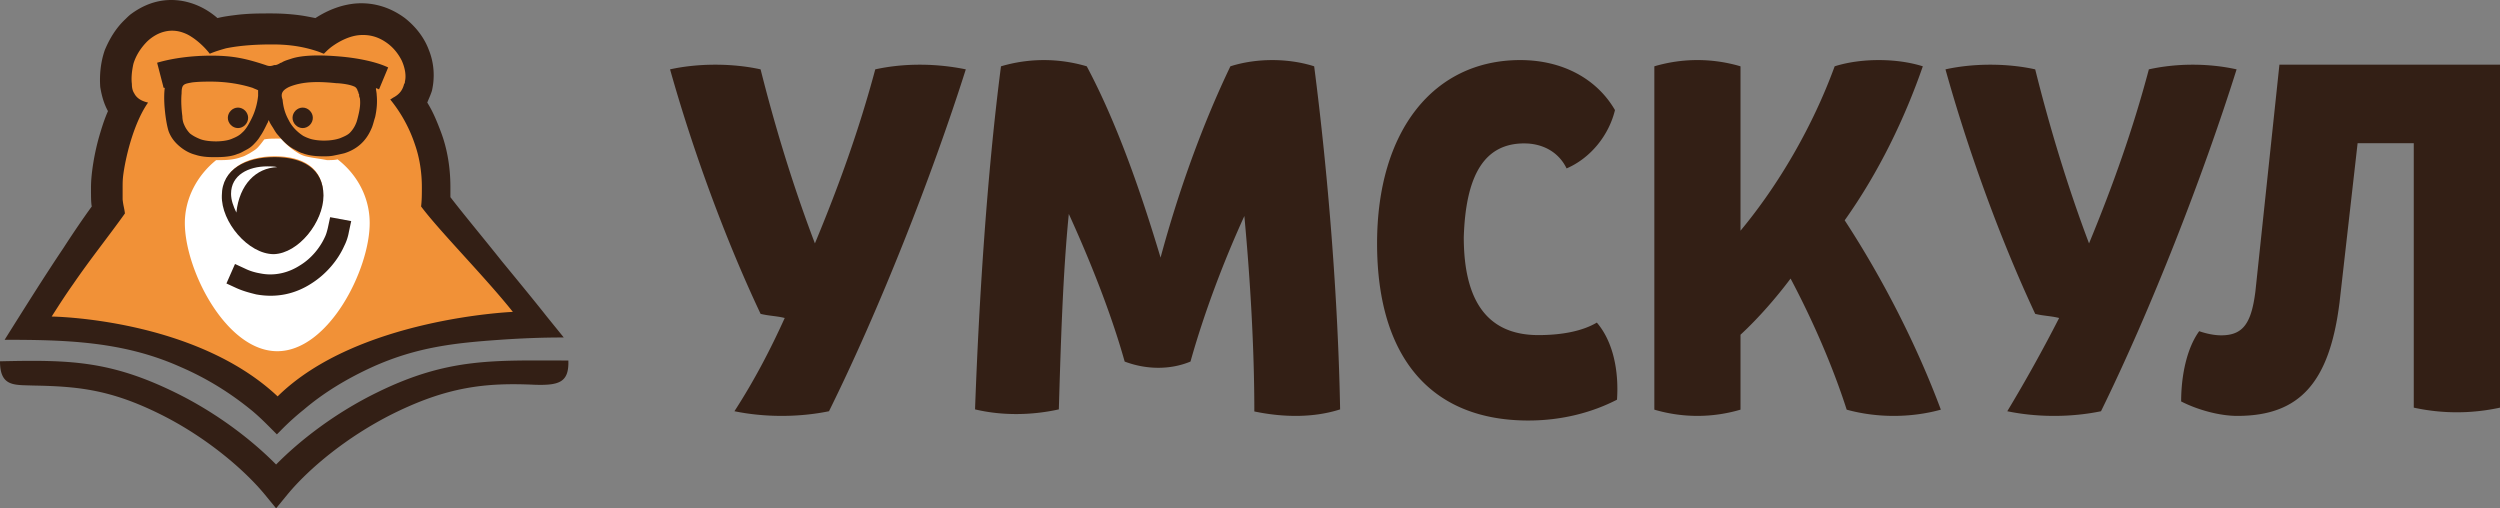
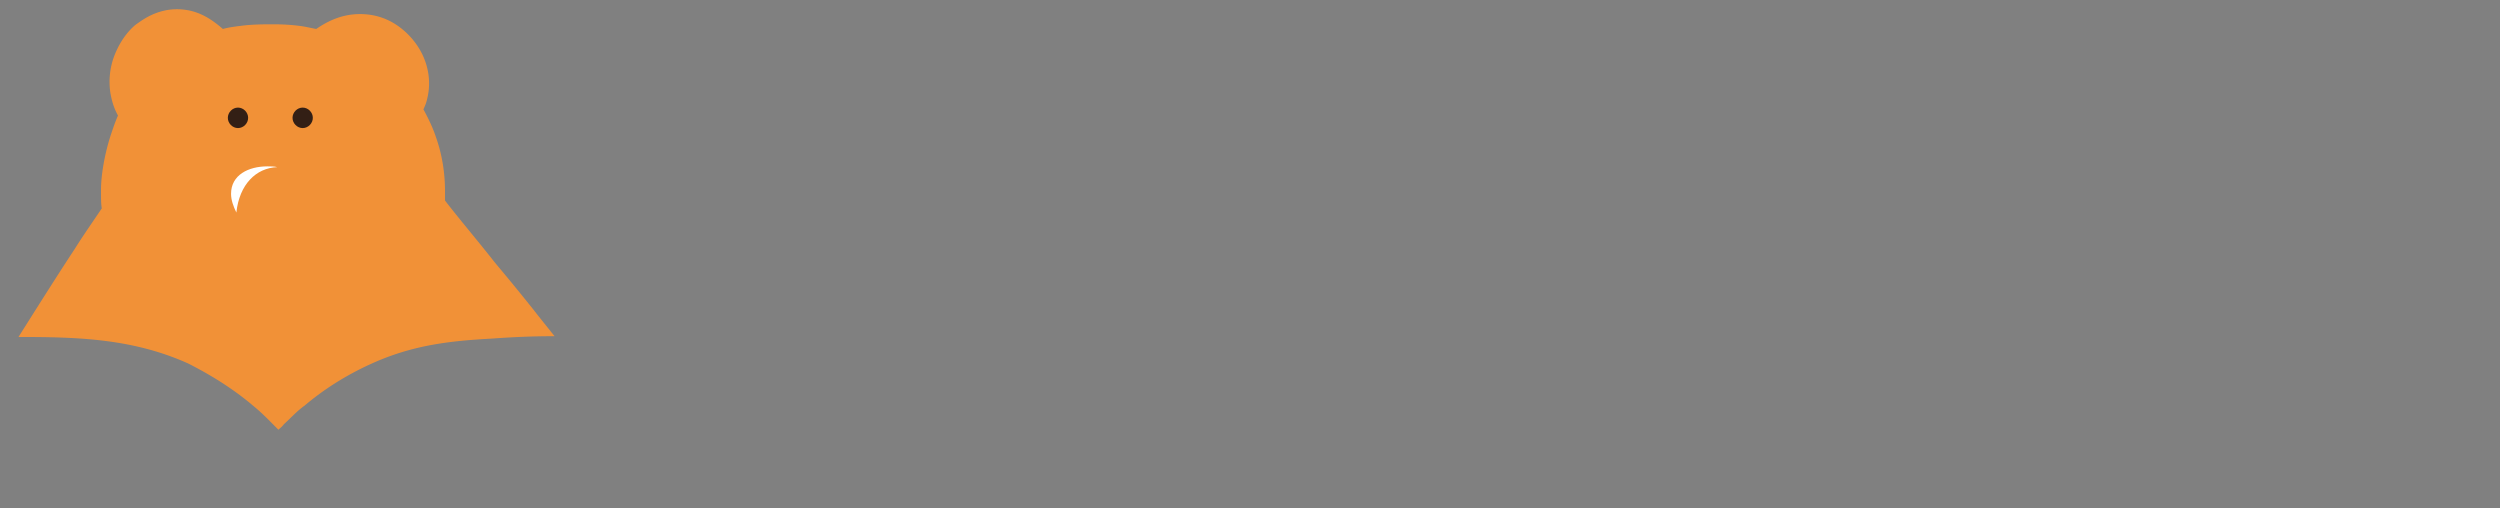
<svg xmlns="http://www.w3.org/2000/svg" width="541" height="110">
  <rect width="100%" height="100%" fill="#808080" stroke="none" />
  <g fill="none">
    <path d="M54.74 87.77c1.669 1.35 3.004 2.699 4.506 4.218L60.248 93c.333-.337.834-.675 1.168-1.18 1.502-1.351 2.837-2.87 4.506-4.05 4.173-3.544 9.013-6.581 14.187-8.943 9.18-4.218 17.359-5.062 26.538-5.568 4.507-.337 8.847-.506 13.353-.506l-3.505-4.387c-1.836-2.362-5.508-6.918-9.347-11.474C103.31 52 99.138 47.106 96.3 43.394V41.37c0-4.05-.667-8.1-2.002-11.811-.668-2.025-1.67-4.05-2.67-5.906.333-.675.667-1.518.834-2.362.667-2.7.5-5.737-.668-8.605-1.002-2.53-2.837-4.893-5.007-6.58-3.005-2.362-6.343-3.206-9.68-3.037-3.172.168-6.01 1.35-8.68 3.205l-2.504-.506c-2.002-.337-4.34-.506-6.676-.506-2.17 0-4.673 0-7.177.338-1.335.168-2.67.337-3.839.674-2.503-2.193-4.84-3.543-7.51-4.049-3.672-.675-7.178.169-10.516 2.53-.5.338-1.001.676-1.335 1.013-2.003 1.856-3.338 4.218-4.173 6.412a15.937 15.937 0 0 0-.834 7.761c.334 2.025.834 3.544 1.669 5.062-.668 1.519-1.168 3.037-1.67 4.556-1.334 4.218-2.002 8.605-2.002 11.473 0 2.025 0 3.206.167 4.05-1.67 2.53-3.839 5.568-5.842 8.773C12.178 59.93 7.84 66.847 4 72.922c12.852 0 24.702.337 36.72 5.736 5.007 2.531 9.847 5.568 14.02 9.111z" fill="#F19137" />
    <path d="M51.5 27.716c1.184 0 2.197-1.023 2.197-2.216 0-1.193-1.014-2.216-2.197-2.216-1.184 0-2.197 1.023-2.197 2.216 0 1.193 1.014 2.216 2.197 2.216zm14 0c1.183 0 2.198-1.023 2.198-2.216 0-1.193-1.015-2.216-2.198-2.216-1.184 0-2.198 1.023-2.198 2.216 0 1.193 1.014 2.216 2.198 2.216z" fill="#331F15" />
-     <path d="M66.116 33.82c-.662-.167-1.323-.499-1.819-.83a15.06 15.06 0 0 1-3.47-2.99h-.992c-.827 0-1.818 0-2.645.166-.496.664-.992 1.329-1.487 1.827-.496.498-1.157.83-1.653 1.162-.662.332-1.157.664-1.819.83-1.322.499-2.81.665-4.462.665h-.992C42.645 37.97 40 42.953 40 48.267 40 58.397 48.926 76 60 76c11.075 0 20-17.603 20-27.733 0-5.48-2.644-10.462-6.942-13.783-.661.166-1.488.166-2.314.166-1.653-.332-3.306-.498-4.628-.83zm-17.851 8.303c0-5.813 5.289-8.304 11.239-8.304 5.95 0 10.414 2.491 10.414 8.304 0 5.812-5.125 12.454-10.579 12.62-5.29.167-11.074-6.808-11.074-12.62z" fill="#FFF" />
-     <path d="M64.862 57.46c-2.362 1.52-5.4 2.363-8.606 1.689-1.013-.17-2.194-.507-3.206-1.013l-2.194-1.012L49 61.342l2.194 1.012c1.518.675 2.868 1.013 4.218 1.35 4.557.844 8.606-.169 11.982-2.362 3.206-2.025 5.737-5.062 7.087-8.1a10.733 10.733 0 0 0 1.013-3.036L76 47.844 71.443 47l-.506 2.362c-.168.675-.337 1.35-.675 2.025-1.012 2.193-2.868 4.555-5.4 6.074z" fill="#331F15" />
-     <path d="M59.253 55C64.627 54.834 70 48 70 42.333 70 36.5 65.466 34 59.421 34c-6.045 0-11.417 2.5-11.417 8.333C47.836 48 53.712 55 59.254 55z" fill="#331F15" />
    <path d="M60 36.17c-.656-.17-1.311-.17-2.131-.17C53.77 36 50 37.864 50 41.932c0 1.356.492 2.712 1.148 4.068.655-6.102 4.262-9.661 8.852-9.83z" fill="#FFF" />
-     <path d="M35.656 19.021c-.166 1.192-.166 2.894 0 4.596.165 1.872.496 3.745.827 4.766.497 1.362 1.325 2.383 2.318 3.234.994.851 2.153 1.532 3.477 1.872.994.34 2.318.511 3.643.511h.993c1.655 0 3.311-.17 4.47-.68.662-.171 1.16-.511 1.821-.852.663-.34 1.159-.68 1.656-1.191.497-.511.993-1.022 1.49-1.873.496-.68.993-1.702 1.49-2.723.165-.17.165-.51.331-.681.166.51.497 1.021.828 1.532.33.51.662 1.191 1.16 1.702.992 1.192 2.151 2.383 3.476 3.064.662.34 1.159.68 1.82.85 1.325.512 2.816.682 4.471.682.828 0 1.49 0 2.318-.17.828-.17 1.655-.34 2.318-.511 2.65-.851 4.636-2.553 5.795-5.277.33-.68.497-1.532.827-2.553.332-1.532.497-3.064.332-4.766 0-.51-.166-1.021-.166-1.532.166.17.497.17.662.34L84 14.597c-2.483-1.192-6.457-2.043-10.596-2.383-3.974-.34-7.947-.34-10.43.51-.497.17-1.16.34-1.822.681-.165.17-.497.17-.662.34-.33.17-.662.341-.993.341h-.166c-.496.17-.993.34-1.821 0-4.14-1.362-6.954-2.043-11.755-2.043-4.14 0-8.278.511-11.755 1.532l1.325 5.107c0 .34.165.34.33.34zm26.82-.17c3.146-1.362 6.954-1.191 10.266-.851.496 0 2.649.17 3.808.68.496.171.662.511.827.852 0 .17 0 .17.166.34 0 .17 0 .34.166.51 0 .341 0 .512.165.852.166 1.192 0 2.383-.331 3.745-.166.68-.33 1.361-.497 1.702a6.14 6.14 0 0 1-1.324 2.042c-.497.511-1.325.851-2.152 1.192-.994.34-2.153.51-3.478.51-1.158 0-2.483-.17-3.31-.51-.497-.17-.828-.34-1.16-.51-1.324-.852-2.483-2.043-3.145-3.405-.663-1.192-1.159-2.553-1.325-4.426-.497-1.361 0-2.042 1.325-2.723zm-23.178 1.362c0-2.043.497-2.043 2.318-2.383 1.49-.17 2.98-.17 3.973-.17 3.312 0 6.457.51 9.106 1.361.332.17.828.34 1.16.51v1.192c-.166 1.703-.663 3.405-1.325 4.766-.662 1.362-1.325 2.554-2.153 3.234-.662.681-1.49 1.022-2.317 1.362-.828.34-2.153.51-3.312.51-1.324 0-2.649-.17-3.476-.51-.828-.34-1.49-.68-2.153-1.191a6.135 6.135 0 0 1-1.324-2.043c-.166-.34-.331-1.021-.331-1.702-.166-1.192-.332-3.234-.166-4.936zM7.156 83.43c9.653.169 16.643.846 27.295 6.092 9.986 4.908 18.307 12.015 22.8 17.43L59.748 110l2.496-3.046c4.494-5.416 12.65-12.354 22.801-17.43 11.65-5.755 19.805-6.77 30.623-6.262 5.326.169 7.49-.508 7.323-5.247-16.144 0-25.963-.676-41.44 6.939-8.988 4.4-16.644 10.323-21.803 15.569-5.159-5.246-12.815-11.17-21.802-15.57C23.799 78.016 14.979 77.847 0 78.186c0 5.584 3.162 5.077 7.156 5.246z" fill="#331F15" />
-     <path d="M54.24 88.631c1.67 1.342 3.171 2.852 4.673 4.362L59.915 94l1.168-1.175a55.536 55.536 0 0 1 4.673-4.194c4.34-3.69 9.346-6.71 14.854-9.226 9.68-4.362 18.025-5.201 27.538-5.872 4.84-.336 9.179-.503 13.852-.503l-3.672-4.53c-1.835-2.348-5.674-7.046-9.68-11.91-4.005-5.034-8.345-10.234-11.181-13.925v-2.18c0-4.195-.668-8.389-2.17-12.247-.835-2.181-1.67-4.194-2.837-6.04.333-.838.667-1.51 1-2.516.668-2.852.502-6.04-.667-8.891-1.001-2.684-2.837-5.033-5.173-6.878C84.448 1.564 80.943.557 77.439.725c-3.171.168-6.342 1.342-9.18 3.188-.834-.168-1.669-.336-2.67-.504-2.17-.335-4.506-.503-7.01-.503-2.336 0-4.84 0-7.51.336-1.335.167-2.67.335-4.006.67-2.336-2.013-4.84-3.187-7.51-3.69-3.838-.671-7.51.168-11.015 2.684-.5.336-1.001.839-1.335 1.174-2.17 2.013-3.505 4.362-4.506 6.71-1.002 2.853-1.169 5.705-1.002 8.053.334 2.013.835 3.691 1.67 5.2-.668 1.51-1.17 3.02-1.67 4.698-1.335 4.362-2.003 9.06-2.003 11.743 0 2.181 0 3.356.167 4.194-1.835 2.517-4.005 5.704-6.175 9.06C9.512 59.944 5.006 67.157 1 73.532c13.352 0 25.702.336 38.053 5.872 5.84 2.516 10.848 5.704 15.187 9.226zM27.036 46.188c-.167-1.342-.334-1.51-.5-3.02v-1.342-1.342c0-.838 0-1.677.166-2.852.668-4.697 2.504-11.407 5.34-15.434-1.501-.335-2.503-1.006-3.003-2.013-.334-.503-.501-1.174-.501-2.013-.167-1.342 0-2.852.334-4.362.5-1.677 1.502-3.355 3.004-4.865 2.336-2.18 5.174-2.852 7.844-1.845a7.78 7.78 0 0 1 1.669.839c1.335.839 2.837 2.18 4.006 3.69 1.168-.503 2.336-.838 3.505-1.174 3.337-.67 6.842-.839 10.013-.839 3.839 0 6.843.504 9.847 1.51.5.168.835.336 1.335.504.501-.504 1.002-1.007 1.67-1.51C73.6 8.778 75.77 7.77 77.772 7.603c2.17-.167 4.172.336 6.175 1.846 1.335 1.006 2.336 2.348 3.004 3.69.668 1.51 1.001 3.188.668 4.53 0 .168 0 .335-.167.503-.334 1.342-1.002 2.181-2.17 2.852-.334.168-.5.336-.835.503a30.74 30.74 0 0 1 5.341 9.73c1.001 2.852 1.502 6.04 1.502 9.227 0 1.51 0 2.852-.167 4.194 4.006 5.369 13.853 15.267 19.86 22.816 0 0-33.712 1.342-50.903 18.285-18.024-16.943-48.9-17.278-48.9-17.278 1.502-2.35 3.004-4.698 4.673-7.047 3.672-5.368 7.844-10.569 11.182-15.266zm162.372-31.18c-3.483 13.004-7.837 25.11-13.061 37.664-4.79-12.554-8.708-25.557-11.755-37.663-6.096-1.345-13.497-1.345-19.592 0 4.789 17.038 11.755 36.318 19.592 52.908 1.741.449 3.483.449 5.224.897-3.048 6.726-6.53 13.451-10.884 20.177 6.53 1.345 13.932 1.345 20.462 0C190.28 67.02 201.6 38.324 209 15.009c-6.53-1.345-13.497-1.345-19.592 0zM290 88.589c-.432-23.846-2.59-50.842-5.612-74.238-5.612-1.8-12.52-1.8-18.131 0-6.044 12.598-11.224 26.995-15.11 41.393-4.317-14.398-9.497-29.245-15.972-41.393a32.585 32.585 0 0 0-18.563 0c-3.022 23.396-4.749 50.392-5.612 74.238 5.612 1.35 12.087 1.35 18.131 0 .432-14.398.864-29.245 2.159-42.293 4.317 9.448 9.065 21.146 12.087 31.944 4.749 1.8 9.93 1.8 14.246 0 3.022-10.798 7.339-22.046 11.656-31.494 1.295 13.947 2.158 28.795 2.158 42.293 6.476 1.35 12.95 1.35 18.563-.45zm39.85-57.553c3.926 0 7.416 1.803 9.162 5.41 5.235-2.254 9.162-7.214 10.47-12.624C345.557 17.058 338.14 13 328.978 13 310.217 13 298 28.33 298 52.677 298 77.474 309.78 91 330.722 91c7.417 0 13.961-1.803 19.197-4.509.436-6.312-.873-12.624-4.363-16.682-3.054 1.804-7.417 2.706-12.653 2.706-10.907 0-16.142-7.214-16.142-21.191.436-13.977 4.799-20.29 13.088-20.29zm46.793 41.404c3.902-3.603 7.804-8.106 10.84-12.159 4.769 9.006 9.104 18.913 12.14 28.369 6.503 1.801 13.874 1.801 20.377 0-5.202-13.959-12.574-28.369-20.81-40.976 7.37-10.357 13.006-22.065 16.908-33.322-5.636-1.801-13.44-1.801-19.077 0-4.77 13.058-12.14 25.667-20.378 35.573V14.35a32.838 32.838 0 0 0-18.643 0v74.298a32.833 32.833 0 0 0 18.643 0v-16.21zm57.734 16.552c6.472 1.345 13.808 1.345 20.28 0C465.446 67.02 476.665 38.324 484 15.009c-6.04-1.345-12.945-1.345-18.986 0-3.452 13.003-7.767 25.109-12.946 37.663-4.746-12.554-8.63-25.557-11.65-37.663-6.041-1.345-13.377-1.345-19.418 0 4.747 17.038 11.65 36.318 19.418 52.908 1.726.449 3.452.449 5.178.897a330.98 330.98 0 0 1-11.22 20.177zm87.962-58.003v57.224a43.763 43.763 0 0 0 18.661 0V14h-47.735l-5.209 49.176c-.868 6.706-2.603 9.389-7.377 9.389-1.736 0-3.471-.447-4.773-.894-2.604 3.576-3.906 9.388-3.906 15.2 3.472 1.788 8.245 3.129 12.15 3.129 13.455 0 19.962-7.153 22.13-24.588l3.906-34.424h12.153z" fill="#331F15" />
  </g>
</svg>